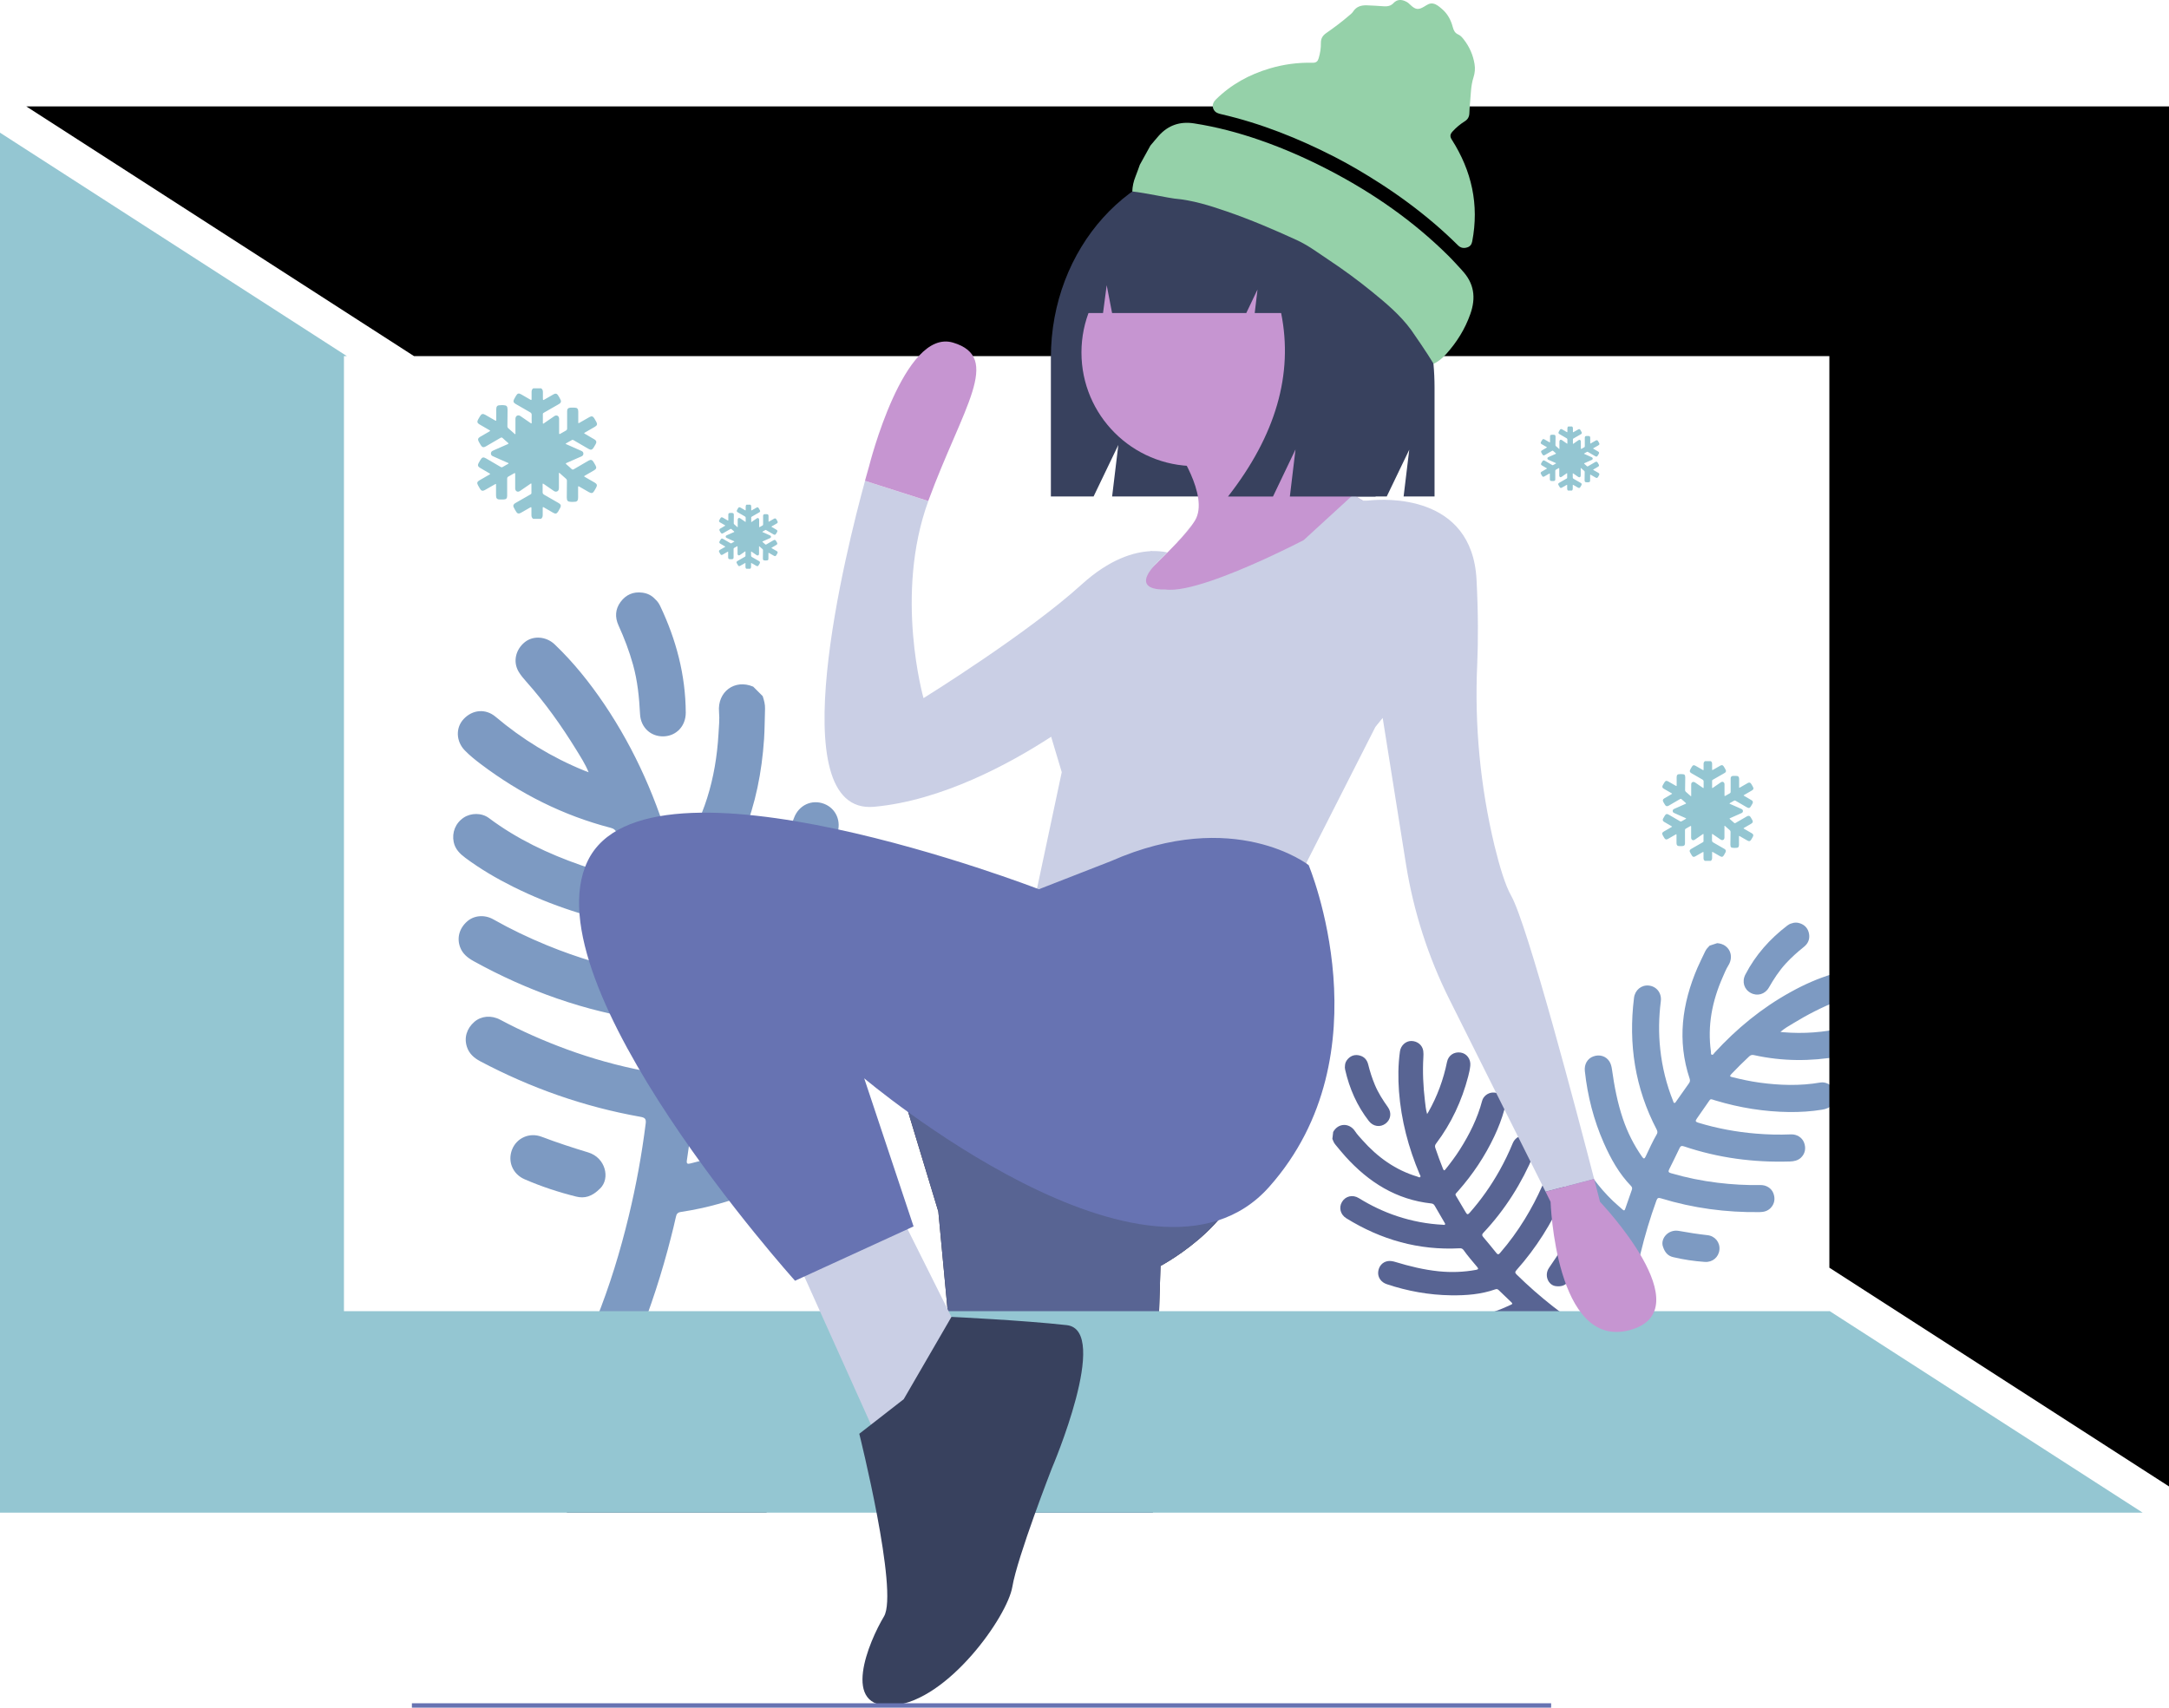
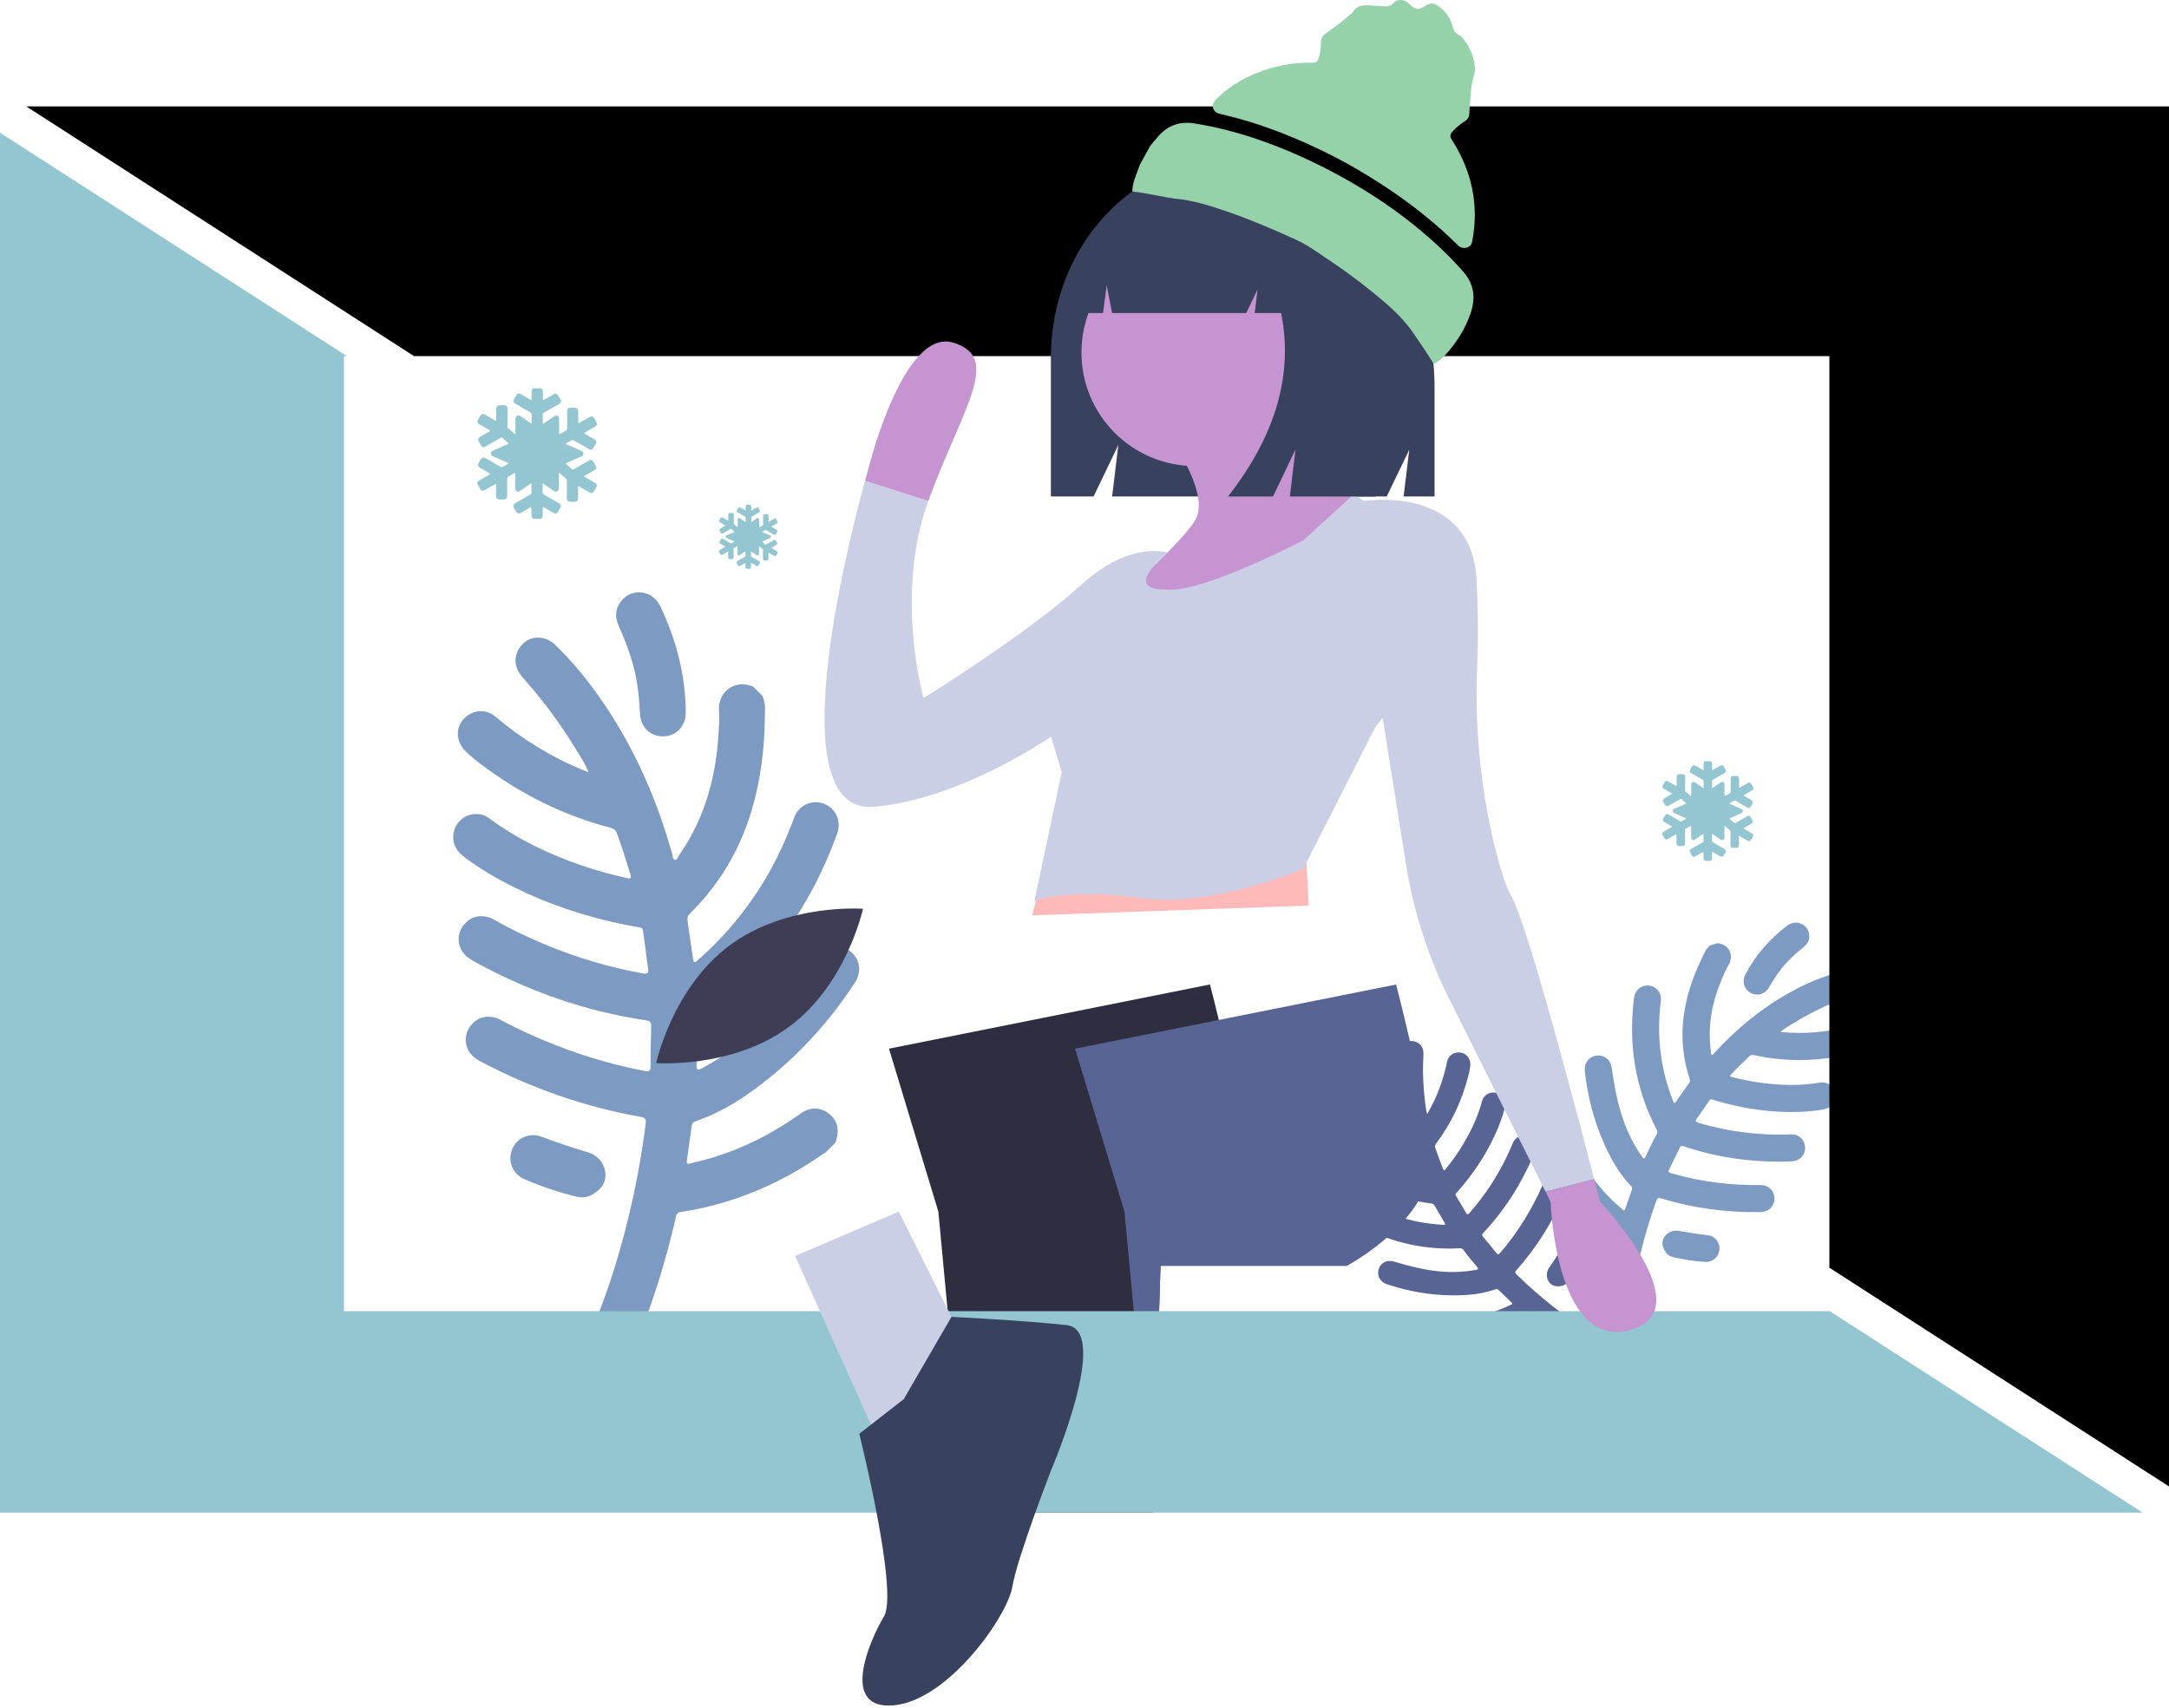
<svg xmlns="http://www.w3.org/2000/svg" id="Layer_2" data-name="Layer 2" viewBox="0 0 427.12 336.33">
  <defs>
    <style>
      .cls-1, .cls-2, .cls-3, .cls-4, .cls-5, .cls-6, .cls-7, .cls-8, .cls-9, .cls-10, .cls-11, .cls-12, .cls-13 {
        stroke-width: 0px;
      }

      .cls-2 {
        fill: #586493;
      }

      .cls-3 {
        fill: #95d1a9;
      }

      .cls-4 {
        fill: #94c6d2;
      }

      .cls-5 {
        fill: #38415e;
      }

      .cls-6 {
        fill: #2f2e41;
      }

      .cls-7 {
        fill: #3f3d56;
      }

      .cls-8 {
        fill: #d0cde1;
      }

      .cls-9 {
        fill: #cacfe5;
      }

      .cls-10 {
        fill: #c695d1;
      }

      .cls-11 {
        fill: #7d9ac2;
      }

      .cls-12 {
        fill: #ffb9b9;
      }

      .cls-13 {
        fill: #6773b2;
      }
    </style>
  </defs>
  <g id="Layer_3" data-name="Layer 3">
    <g>
      <path class="cls-11" d="m123.68,265.89c-1.67.61-3.32.72-4.83-.41-1.82-1.36-2.33-3.38-1.44-5.61,2.66-6.63,4.74-13.44,6.41-20.38,1.45-6.01,2.56-12.08,3.33-18.21.12-.93-.18-1.17-1.05-1.32-11.09-1.97-21.58-5.67-31.52-10.93-1.21-.64-2.19-1.49-2.63-2.83-.6-1.81-.05-3.64,1.48-4.96,1.33-1.14,3.3-1.34,5.07-.4,4.22,2.25,8.59,4.17,13.08,5.82,5.01,1.84,10.14,3.27,15.38,4.27.8.15,1.14.03,1.14-.87,0-2.64.06-5.29.14-7.93.02-.78-.24-1.06-1.04-1.18-12.02-1.77-23.28-5.77-33.9-11.63-1.18-.65-2.21-1.45-2.7-2.78-.67-1.83-.15-3.71,1.4-5.07,1.35-1.19,3.42-1.38,5.16-.39,3.39,1.92,6.9,3.6,10.51,5.08,6.11,2.51,12.39,4.38,18.89,5.55.98.18,1.21-.05,1.06-1.01-.32-2.03-.51-4.08-.83-6.12-.33-2.13.09-1.75-2.05-2.14-8.26-1.51-16.17-4.05-23.69-7.79-3.29-1.64-6.46-3.5-9.41-5.69-1.07-.8-2.01-1.71-2.3-3.12-.38-1.88.35-3.72,1.96-4.8,1.44-.96,3.56-.99,4.99.09,5.53,4.14,11.69,7.04,18.17,9.3,2.92,1.02,5.9,1.81,8.91,2.5.69.16,1.04.18.76-.74-.82-2.71-1.67-5.41-2.65-8.06-.23-.62-.59-.93-1.23-1.09-9.37-2.43-17.84-6.72-25.55-12.53-1.11-.84-2.2-1.71-3.18-2.72-1.72-1.78-1.83-4.44-.23-6.16,1.77-1.9,4.36-2.1,6.31-.45,5.26,4.44,11.06,7.99,17.44,10.59.23.09.47.18.87.33-.68-1.67-1.59-3.04-2.43-4.42-2.93-4.76-6.16-9.3-9.89-13.48-.54-.6-1.06-1.23-1.47-1.92-1.14-1.94-.6-4.35,1.24-5.82,1.65-1.32,4.2-1.13,5.86.45,3.71,3.54,6.89,7.52,9.76,11.76,6.16,9.13,10.5,19.09,13.43,29.69.1.36.03.93.52.99.4.05.5-.48.7-.76,5.05-7.19,7.34-15.3,7.85-23.98.09-1.47.24-2.95.11-4.4-.35-3.95,3.08-6.52,6.73-4.97l1.87,1.87c.26.8.49,1.61.46,2.48-.07,1.98-.06,3.97-.19,5.95-.88,13.14-4.99,24.93-14.59,34.37-.44.43-.57.88-.48,1.48.37,2.47.71,4.94,1.07,7.42.04.25,0,.56.29.66.3.11.45-.19.64-.35,4.54-3.95,8.44-8.46,11.75-13.49,2.98-4.53,5.33-9.37,7.19-14.47.94-2.6,3.53-3.77,5.96-2.84,2.33.9,3.45,3.44,2.55,5.92-5.32,14.65-14.03,26.78-26.83,35.83-.55.39-.8.79-.76,1.45.15,2.75,0,5.51-.08,8.26-.03.96.22,1.07,1.03.63,4.25-2.25,8.09-5.07,11.52-8.42,4.06-3.96,7.53-8.41,10.77-13.06.55-.79,1.17-1.52,2.01-2,1.82-1.04,4-.65,5.51.96,1.43,1.52,1.57,3.77.31,5.69-4.6,7.02-10.09,13.24-16.61,18.54-4.47,3.64-9.19,6.82-14.7,8.7-.54.18-.75.52-.82,1.04-.3,2.22-.59,4.44-.93,6.66-.1.65.08.79.69.63,1.38-.38,2.78-.68,4.15-1.09,6.39-1.93,12.25-4.91,17.66-8.81,1.95-1.4,4.27-1.16,5.91.48,1.57,1.57,1.51,3.39.84,5.32l-2.03,2.03c-.1.04-.21.07-.3.13-8.5,5.94-17.8,9.93-28.09,11.49-.62.09-.87.37-.99.96-.29,1.36-.64,2.72-.98,4.07-1.75,6.91-3.95,13.69-6.6,20.31l-1.87,1.87Z" />
      <path class="cls-11" d="m129.01,118.01c.42.37.74.82.98,1.32,3.17,6.65,5.01,13.62,5.05,21.02.01,2.66-1.87,4.62-4.39,4.68-2.5.06-4.47-1.75-4.61-4.35-.17-3.31-.49-6.58-1.39-9.79-.74-2.66-1.72-5.22-2.86-7.73-.72-1.59-.64-3.17.4-4.59,1.06-1.44,2.52-2.09,4.33-1.84.98.13,1.82.54,2.49,1.28Z" />
      <path class="cls-11" d="m118.19,234.06c-1.62,1.65-3.1,2.02-4.75,1.61-3.46-.86-6.85-1.98-10.12-3.4-2.37-1.02-3.39-3.51-2.49-5.84.89-2.29,3.41-3.45,5.82-2.54,3.03,1.15,6.09,2.15,9.19,3.09,3.37,1.02,4.38,5.06,2.36,7.08Z" />
    </g>
    <g>
      <path class="cls-11" d="m316.08,260.7c.71.77,1.55,1.26,2.64,1.08,1.31-.22,2.13-1.15,2.25-2.55.38-4.18,1.11-8.3,2.09-12.38.85-3.53,1.89-7,3.13-10.42.19-.52.41-.56.9-.41,6.33,1.94,12.81,2.8,19.42,2.71.8-.01,1.54-.19,2.13-.78.8-.79,1-1.89.55-2.99-.39-.95-1.37-1.58-2.54-1.56-2.81.05-5.61-.11-8.4-.45-3.12-.38-6.18-1-9.19-1.88-.46-.13-.61-.29-.37-.76.7-1.39,1.38-2.79,2.05-4.19.2-.42.41-.49.86-.34,6.77,2.29,13.73,3.2,20.86,2.98.79-.03,1.55-.17,2.16-.73.84-.78,1.07-1.9.62-3.03-.39-.98-1.42-1.63-2.59-1.58-2.29.1-4.57.04-6.86-.15-3.87-.32-7.66-1.02-11.37-2.15-.56-.17-.62-.35-.28-.81.71-.98,1.36-2,2.07-2.98.74-1.02.42-.94,1.65-.57,4.72,1.42,9.55,2.2,14.48,2.26,2.16.02,4.32-.11,6.45-.46.77-.13,1.51-.36,2.04-1.02.71-.88.81-2.04.26-3.04-.5-.89-1.6-1.47-2.64-1.29-4,.69-8,.56-12,.01-1.8-.25-3.57-.63-5.33-1.07-.41-.1-.59-.18-.2-.59,1.15-1.2,2.32-2.38,3.54-3.51.29-.26.56-.33.94-.24,5.56,1.23,11.13,1.25,16.72.27.81-.14,1.61-.31,2.39-.58,1.38-.47,2.15-1.83,1.77-3.16-.42-1.47-1.72-2.26-3.18-1.92-3.94.92-7.93,1.22-11.96.88-.15-.01-.29-.03-.54-.06.8-.69,1.64-1.17,2.46-1.66,2.8-1.71,5.71-3.22,8.78-4.41.44-.17.89-.36,1.28-.61,1.11-.71,1.48-2.12.91-3.38-.51-1.13-1.89-1.72-3.19-1.33-2.89.86-5.62,2.09-8.25,3.55-5.67,3.13-10.6,7.18-14.97,11.95-.15.16-.27.48-.54.38-.22-.08-.14-.38-.16-.59-.72-5.12.24-9.97,2.3-14.65.35-.79.67-1.61,1.12-2.33,1.24-1.97.13-4.24-2.19-4.4l-1.48.48c-.35.35-.69.71-.9,1.17-.49,1.06-1.03,2.09-1.49,3.16-3.06,7.11-4.05,14.38-1.55,21.89.11.34.07.61-.14.9-.86,1.19-1.7,2.4-2.54,3.6-.08.12-.15.29-.33.27-.18-.02-.19-.22-.24-.35-1.32-3.28-2.16-6.69-2.54-10.2-.35-3.17-.29-6.33.11-9.49.2-1.61-.84-2.92-2.36-3.08-1.46-.16-2.73.88-2.92,2.42-1.13,9.09.19,17.77,4.46,25.93.18.35.21.63.01.96-.82,1.4-1.47,2.88-2.17,4.35-.24.51-.4.5-.71.06-1.62-2.31-2.88-4.82-3.78-7.49-1.07-3.16-1.69-6.42-2.15-9.72-.08-.56-.21-1.11-.52-1.59-.67-1.03-1.92-1.41-3.14-.97-1.16.41-1.83,1.55-1.68,2.9.53,4.9,1.74,9.63,3.73,14.15,1.37,3.1,2.99,6.03,5.37,8.48.23.24.25.47.15.76-.44,1.24-.88,2.48-1.3,3.73-.12.37-.25.39-.53.14-.62-.57-1.28-1.1-1.88-1.68-2.83-2.72-5.1-5.85-6.89-9.33-.65-1.26-1.93-1.75-3.23-1.33-1.24.4-1.7,1.37-1.86,2.56l.52,1.6s.09.09.12.15c2.86,5.38,6.66,9.95,11.63,13.52.3.21.35.43.26.77-.21.79-.39,1.59-.58,2.39-.93,4.09-1.59,8.22-1.98,12.39l.48,1.48Z" />
      <path class="cls-11" d="m352.82,181.86c-.32.08-.6.23-.86.43-3.44,2.63-6.26,5.79-8.26,9.65-.72,1.39-.26,2.92,1.05,3.62,1.29.7,2.81.28,3.57-1.04.97-1.69,2.02-3.31,3.34-4.75,1.1-1.19,2.3-2.27,3.57-3.28.8-.64,1.18-1.49,1.02-2.51-.17-1.04-.76-1.77-1.77-2.12-.55-.19-1.1-.21-1.65,0Z" />
      <path class="cls-11" d="m327.46,245.5c.41,1.3,1.09,1.89,2.06,2.11,2.04.48,4.11.79,6.21.93,1.51.1,2.71-.93,2.86-2.39.15-1.44-.86-2.72-2.37-2.88-1.89-.21-3.76-.5-5.63-.84-2.04-.37-3.65,1.48-3.13,3.08Z" />
    </g>
    <g>
      <path class="cls-2" d="m314.31,267.94c.87-.29,1.57-.77,1.82-1.71.3-1.13-.14-2.11-1.21-2.73-3.2-1.83-6.22-3.92-9.11-6.19-2.51-1.97-4.9-4.07-7.17-6.3-.35-.34-.3-.53,0-.87,3.86-4.34,6.91-9.19,9.25-14.5.28-.64.41-1.3.16-1.99-.34-.92-1.15-1.49-2.18-1.53-.9-.04-1.76.51-2.18,1.46-.99,2.26-2.14,4.43-3.43,6.54-1.44,2.35-3.05,4.56-4.86,6.65-.27.32-.45.38-.74.01-.85-1.07-1.72-2.12-2.6-3.16-.26-.31-.24-.51.04-.81,4.29-4.56,7.57-9.78,9.99-15.55.27-.64.43-1.3.2-1.99-.31-.96-1.13-1.55-2.19-1.6-.93-.05-1.82.54-2.21,1.49-.76,1.86-1.64,3.66-2.62,5.42-1.67,2.97-3.61,5.73-5.87,8.29-.34.38-.5.37-.75-.07-.52-.92-1.1-1.81-1.62-2.74-.55-.97-.6-.68.14-1.52,2.86-3.25,5.24-6.81,7.09-10.73.81-1.72,1.49-3.48,1.99-5.31.18-.66.27-1.34-.07-2-.45-.89-1.33-1.39-2.33-1.31-.89.07-1.76.74-1.99,1.63-.91,3.44-2.48,6.58-4.37,9.57-.85,1.34-1.81,2.62-2.8,3.86-.23.29-.36.4-.54-.06-.53-1.36-1.05-2.72-1.51-4.11-.11-.32-.06-.57.15-.84,3.01-3.98,5.07-8.42,6.33-13.24.18-.69.34-1.4.41-2.12.12-1.27-.68-2.38-1.88-2.57-1.32-.2-2.43.55-2.7,1.84-.71,3.48-1.92,6.77-3.67,9.86-.06.11-.13.22-.25.41-.26-.89-.33-1.74-.43-2.57-.34-2.86-.48-5.73-.31-8.61.02-.41.04-.84-.02-1.25-.16-1.15-1.15-1.95-2.36-1.96-1.09,0-2.06.88-2.23,2.05-.37,2.62-.38,5.25-.19,7.88.43,5.66,1.86,11.08,4.06,16.3.08.18.28.39.11.57-.15.15-.35-.03-.53-.08-4.34-1.29-7.86-3.84-10.84-7.19-.5-.57-1.04-1.12-1.45-1.75-1.12-1.71-3.33-1.65-4.31.14l-.16,1.36c.15.41.32.81.61,1.15.66.78,1.29,1.59,1.98,2.34,4.56,5.04,9.99,8.48,16.89,9.23.32.03.51.17.67.44.64,1.12,1.29,2.23,1.94,3.34.06.11.18.23.09.36-.09.14-.24.07-.37.06-3.1-.15-6.12-.72-9.07-1.7-2.65-.88-5.15-2.08-7.53-3.55-1.21-.75-2.64-.4-3.32.76-.66,1.11-.3,2.5.86,3.21,6.84,4.23,14.24,6.34,22.31,5.91.35-.02.57.07.77.34.82,1.16,1.76,2.23,2.67,3.32.32.38.25.5-.22.59-2.44.45-4.89.53-7.35.28-2.91-.3-5.74-.99-8.53-1.84-.47-.14-.96-.24-1.46-.17-1.07.16-1.82,1.02-1.92,2.15-.09,1.07.57,2.02,1.7,2.4,4.1,1.37,8.31,2.13,12.65,2.19,2.97.04,5.9-.18,8.73-1.18.27-.1.47-.03.66.16.83.8,1.66,1.61,2.5,2.4.25.23.22.35-.08.47-.68.29-1.34.62-2.03.89-3.2,1.26-6.53,1.93-9.96,2.09-1.24.06-2.1.9-2.24,2.09-.13,1.14.48,1.85,1.36,2.42l1.47.17c.05-.01.11-.04.16-.04,5.34-.32,10.37-1.68,15.03-4.34.28-.16.47-.13.71.07.55.46,1.13.9,1.7,1.33,2.92,2.24,5.97,4.27,9.16,6.1l1.36.16Z" />
      <path class="cls-2" d="m264.86,209.84c-.05.28-.04.57.03.85.84,3.7,2.33,7.11,4.68,10.12.84,1.08,2.23,1.27,3.27.49,1.03-.77,1.25-2.14.47-3.23-.99-1.39-1.91-2.82-2.57-4.4-.55-1.31-.98-2.66-1.32-4.04-.22-.87-.75-1.49-1.63-1.73-.89-.25-1.69-.04-2.34.64-.35.37-.57.8-.6,1.31Z" />
      <path class="cls-2" d="m306.35,253.31c1.18.15,1.9-.18,2.44-.87,1.13-1.46,2.14-2.99,3.01-4.61.63-1.17.25-2.51-.86-3.16-1.09-.64-2.48-.31-3.16.83-.86,1.43-1.78,2.82-2.73,4.19-1.04,1.49-.15,3.45,1.31,3.62Z" />
    </g>
  </g>
  <g id="Layer_1-2" data-name="Layer 1">
    <g>
      <path class="cls-7" d="m143.64,186.23c-11.25,8.39-14.43,23.15-14.43,23.15,0,0,15.06,1.15,26.3-7.24,11.25-8.39,14.43-23.15,14.43-23.15,0,0-15.06-1.15-26.3,7.24Z" />
-       <path class="cls-7" d="m151.2,297.57s-.1.13-.3.36h-39.39c3.89-2.62,8.26-4.46,12.87-5.39,13.79-2.61,26.82,5.03,26.82,5.03Z" />
      <path class="cls-6" d="m228.53,249.33l-.28,8.91-1.26,39.69h-36.65l-3.72-39.69-1.84-19.61-9.72-32.09,63.21-12.64s4.86,18.48,6.8,32.09c1.95,13.62-16.53,23.34-16.53,23.34Z" />
-       <path class="cls-2" d="m228.53,249.33l-.28,8.91-1.26,39.69h-36.65l-3.72-39.69-1.84-19.61-9.72-32.09,63.21-12.64s4.86,18.48,6.8,32.09c1.95,13.62-16.53,23.34-16.53,23.34Z" />
+       <path class="cls-2" d="m228.53,249.33l-.28,8.91-1.26,39.69l-3.72-39.69-1.84-19.61-9.72-32.09,63.21-12.64s4.86,18.48,6.8,32.09c1.95,13.62-16.53,23.34-16.53,23.34Z" />
      <polygon class="cls-4" points="421.94 297.93 0 297.93 0 26.13 68.31 70.14 67.73 70.14 67.73 258.24 360.24 258.24 360.24 258.19 421.94 297.93" />
      <polygon class="cls-1" points="5.18 20.96 81.53 70.14 360.24 70.14 360.24 249.68 427.12 292.76 427.12 20.96 5.18 20.96" />
      <path class="cls-5" d="m242.07,31.45h0c-19.4,0-35.13,17.45-35.13,38.98v27.35h8.41l4.87-10.14-1.22,10.14h54.08l4.43-9.21-1.11,9.21h6.09v-21.48c0-24.78-18.1-44.86-40.42-44.86Z" />
      <path class="cls-12" d="m209.08,157.92l-5.83,22.37,54.46-1.94-.97-18.48s-40.84-10.7-47.65-1.94Z" />
      <polygon class="cls-9" points="156.57 247.38 174.07 286.28 190.6 265.86 176.99 238.63 156.57 247.38" />
      <circle class="cls-10" cx="235.33" cy="69.43" r="22.37" />
      <path class="cls-10" d="m268.4,98.6l-10.29,8.58-1.38,1.15-.97,11.67h-37.92s5.17-4.48,9.98-9.12c.1-.11.2-.22.32-.33.65-.63,1.23-1.22,1.76-1.74.28-.29.55-.56.8-.82.4-.42.79-.82,1.18-1.22,0,0,0-.01,0-.02,1-1.04,1.93-2.14,2.8-3.29h0c.23-.32.45-.64.65-.97,2.92-4.86-3.89-14.59-3.89-14.59l21.39-10.7c.75,10.54,9.67,17.58,13.65,20.23,1.17.77,1.91,1.17,1.91,1.17Z" />
      <path class="cls-8" d="m234.67,103.46c-.04.11-.5.97-3.99,4.52,1.42-1.42,2.76-2.93,3.99-4.52Z" />
      <g>
        <path class="cls-9" d="m297.57,176.4c-1.12-1.97-2.25-5.63-3.28-9.86-2.8-11.71-3.95-23.76-3.39-35.8.18-4.35.21-9.89-.14-16.58-.89-17.05-18.36-15.88-21.04-15.6-.22.02-.35.04-.35.04l-4.38,2.58-12.57,10.89-3.48,1.12,4.26,6.81,15.19,24.31,2.5-1.24h0s1.39-1.67,1.39-1.67l4.58,28.77c1.48,9.29,4.37,18.3,8.58,26.71l18.91,37.83,9.57-2.5c-3.37-13.01-13.15-50.21-16.35-55.81Z" />
        <path class="cls-10" d="m315.07,236.69s-.43-1.68-1.15-4.48l-9.57,2.5.99,1.99s.97,29.17,15.56,25.28c14.59-3.89-5.83-25.28-5.83-25.28Z" />
      </g>
      <path class="cls-9" d="m227.15,109.95c-1.07-.23.57-1.46-.52-1.4h0c-3.3.15-8.08,1.52-13.65,6.58-10.7,9.72-31.12,22.37-31.12,22.37,0,0-5.81-20.36.94-38.81l-12.46-3.98c-3.59,13.1-16.95,65.89,1.79,64.19,13.35-1.22,26.71-8.49,34.86-13.79,4.9-3.19,7.93-5.66,7.93-5.66l10.67-19.45,2.18-3.98-5.19,1.04c-.5-.22,5.12-7,4.59-7.11Z" />
      <path class="cls-9" d="m271.8,141.87l-.9,1.19-14.24,28.04s-18.11,7.74-31.73,5.8c-13.23-1.89-20.94.11-21.27.68l5.42-25.5-2.09-6.98c-.24-.82-.53-1.72-.83-2.74-2.92-9.72,7.78-20.42,7.78-20.42l12.68-13.39h0c1.09-.06,2.19.03,3.26.25-.53.53-1.11,1.11-1.76,1.74-.12.11-.22.22-.32.33-3.72,3.8-1.79,4.86-.05,5.14.58.09,1.16.12,1.74.09,4.06.58,12.93-2.98,19.45-5.95,4.43-2.02,7.78-3.77,7.78-3.77l8.49-7.78,1.27-1.17c1.17.77,1.91,1.17,1.91,1.17h.97s.13-.02.35-.04l-4.43,3.29c-4.48,3.32-6.97,8.69-6.62,14.26h0l13.13,25.77Z" />
-       <path class="cls-13" d="m218.8,169.59l-14.22,5.55s-77.19-29.86-88.86-5.55c-11.67,24.31,40.84,82.66,40.84,82.66l23.34-10.7-9.72-29.17s56.4,47.65,79.74,21.39c23.34-26.26,7.78-63.38,7.78-63.38,0,0-14.59-11.5-38.9-.8Z" />
      <path class="cls-5" d="m177.96,275.58l-8.75,6.81s7.78,31.12,4.86,35.98c-2.92,4.86-8.75,18.48,1.94,17.5,10.7-.97,22.37-17.5,23.34-23.34s7.78-23.34,7.78-23.34c0,0,11.67-27.23,2.92-28.2-8.75-.97-22.69-1.62-22.69-1.62l-9.4,16.21Z" />
      <path class="cls-5" d="m252.06,42.19c-3.53-4.54-8.73-7.42-14.54-7.42h-.69c-13.3,0-24.08,12.03-24.08,26.88h0s4.46,0,4.46,0l.72-5.48,1.06,5.48h26.43l2.21-4.63-.55,4.63h5.2c2.43,12.05-1.06,24.1-10.46,36.14h8.86l4.43-9.27-1.11,9.27h16.88l3.32-21.32c0-15.96-9.28-29.5-22.13-34.29Z" />
-       <rect class="cls-13" x="81.11" y="335.47" width="224.34" height=".86" />
    </g>
    <path class="cls-10" d="m182.82,98.6c6.81-18.48,14.59-28.2,4.86-31.12-9.72-2.92-16.53,24.31-16.53,24.31,0,0-.31,1.06-.82,2.91l12.46,3.98s.02-.06.03-.09Z" />
  </g>
  <g id="Layer_2-2" data-name="Layer 2">
    <path class="cls-4" d="m335.73,149.91h1.15c.22.13.28.34.27.57,0,.32,0,.64,0,.96,0,.27.01.28.25.14.45-.26.91-.52,1.36-.78.27-.15.47-.13.63.09.17.24.32.51.45.78.09.21.03.39-.15.52-.08.06-.17.11-.26.16-.7.4-1.41.81-2.11,1.21-.08.05-.17.1-.17.21,0,.45,0,.89,0,1.34,0,.1.04.13.13.07.07-.05.14-.09.2-.14.46-.32.92-.64,1.39-.96.34-.23.69-.05.72.36,0,.08,0,.15,0,.23,0,.65,0,1.3,0,1.96,0,.17.05.19.19.1.27-.16.55-.32.83-.47.14-.08.19-.17.19-.33,0-.86,0-1.73,0-2.59,0-.34.15-.51.49-.52.2-.01.41,0,.61,0,.4,0,.56.17.57.58,0,.52,0,1.05,0,1.57,0,.22.01.22.19.12.5-.29,1.01-.58,1.51-.87.31-.17.51-.11.69.19.1.17.2.34.3.51.21.38.16.57-.21.79-.49.28-.97.56-1.46.84-.18.11-.18.11,0,.22.47.28.95.55,1.42.83.28.17.34.39.18.68-.09.17-.19.33-.29.5-.23.4-.43.45-.83.21-.73-.43-1.47-.85-2.2-1.28-.11-.07-.2-.07-.32,0-.25.15-.51.29-.76.44-.04.02-.11.04-.11.1,0,.06.07.07.11.09.35.16.7.31,1.05.46.4.18.8.36,1.21.54.17.08.27.21.27.4,0,.19-.1.32-.27.4-.08.03-.15.07-.23.1-.67.3-1.34.6-2.01.89-.14.06-.17.11-.04.21.27.23.53.46.79.7.11.11.2.11.33.03.74-.44,1.48-.86,2.22-1.29.33-.19.55-.13.74.19.1.17.2.34.3.51.19.34.14.55-.2.75-.45.26-.91.52-1.36.79-.19.11-.19.13,0,.24.49.28.97.56,1.46.84.34.2.39.41.2.75-.09.16-.18.32-.28.48-.22.37-.42.42-.79.21-.49-.28-.97-.56-1.46-.84-.16-.09-.18-.08-.18.11,0,.39,0,.78,0,1.17,0,.21.02.42-.02.63-.04.2-.15.33-.35.36-.33.04-.66.05-.99-.01-.16-.03-.27-.14-.3-.31-.02-.11-.03-.22-.03-.32,0-.83.01-1.66.03-2.49,0-.14-.04-.24-.15-.33-.29-.25-.57-.51-.86-.76-.05-.04-.09-.12-.15-.1-.08.03-.04.13-.04.19,0,.66,0,1.33,0,1.99,0,.11,0,.22-.03.32-.05.19-.21.31-.41.31-.14,0-.26-.06-.37-.14-.49-.34-.99-.68-1.48-1.02-.12-.09-.16-.06-.16.08,0,.38.01.75,0,1.13,0,.21.07.32.25.42.73.41,1.46.84,2.19,1.26.31.18.36.4.2.71-.09.17-.19.35-.29.52-.21.36-.41.42-.77.21-.46-.27-.93-.53-1.39-.8-.13-.08-.18-.06-.17.1,0,.35,0,.7,0,1.05,0,.24-.06.44-.27.57h-1.15c-.22-.13-.28-.34-.27-.57,0-.32,0-.64,0-.96,0-.27-.01-.28-.25-.14-.45.26-.91.52-1.36.78-.28.16-.49.13-.64-.1-.16-.24-.3-.49-.43-.75-.11-.22-.04-.41.16-.55.08-.06.16-.1.24-.15.7-.4,1.41-.81,2.11-1.21.08-.05.17-.1.17-.21,0-.45,0-.89,0-1.34,0-.1-.04-.13-.13-.07-.07.05-.14.09-.2.14-.46.32-.92.64-1.39.96-.34.23-.69.05-.72-.36,0-.08,0-.15,0-.23,0-.65,0-1.3,0-1.96,0-.17-.04-.19-.19-.11-.27.16-.55.32-.83.47-.14.08-.19.17-.19.33,0,.86,0,1.71,0,2.57,0,.38-.15.53-.53.55-.19,0-.38,0-.57,0-.4,0-.56-.17-.57-.58,0-.52,0-1.05,0-1.57,0-.22-.01-.22-.19-.12-.5.29-1.01.58-1.51.87-.31.17-.51.11-.69-.18-.1-.17-.2-.34-.3-.51-.21-.38-.16-.57.21-.79.49-.28.97-.56,1.46-.84.18-.11.18-.11,0-.22-.47-.28-.95-.55-1.42-.83-.28-.17-.34-.39-.18-.68.09-.17.19-.33.29-.5.23-.4.43-.45.83-.22.73.43,1.47.85,2.2,1.28.11.07.2.07.32,0,.25-.15.51-.29.76-.44.04-.02.11-.04.11-.1,0-.06-.07-.07-.11-.09-.35-.16-.7-.31-1.05-.46-.41-.18-.82-.36-1.22-.55-.17-.08-.26-.21-.26-.39,0-.18.09-.31.26-.39.08-.04.16-.08.24-.11.67-.3,1.34-.6,2.01-.89.14-.06.17-.1.04-.21-.27-.23-.53-.46-.79-.7-.11-.11-.2-.11-.33-.03-.74.44-1.48.86-2.22,1.29-.33.19-.55.13-.74-.19-.1-.17-.2-.34-.3-.51-.19-.34-.14-.55.2-.75.45-.26.91-.52,1.36-.79.19-.11.19-.13,0-.24-.49-.28-.99-.56-1.48-.85-.32-.19-.37-.4-.19-.72.09-.17.19-.33.29-.5.22-.37.42-.42.79-.21.49.28.97.56,1.46.84.16.09.18.08.18-.11,0-.38,0-.77,0-1.15,0-.22-.02-.43.02-.65.04-.2.15-.33.35-.36.33-.04.66-.05.99.01.16.03.27.14.3.31.02.11.03.22.03.32,0,.83-.01,1.66-.03,2.49,0,.14.04.24.15.33.29.25.57.51.86.76.05.04.09.12.15.1.08-.03.04-.13.04-.19,0-.66,0-1.33,0-1.99,0-.11,0-.22.03-.32.05-.19.21-.31.41-.31.14,0,.26.06.37.14.49.34.99.68,1.48,1.02.12.09.16.06.16-.08,0-.38-.01-.75,0-1.13,0-.21-.07-.32-.25-.42-.73-.41-1.45-.83-2.17-1.25-.33-.19-.38-.4-.2-.73.09-.17.19-.33.28-.5.21-.36.41-.42.77-.21.46.27.93.53,1.39.8.13.08.18.06.17-.1,0-.35,0-.7,0-1.05,0-.24.06-.44.27-.57Z" />
-     <path class="cls-4" d="m308.82,84h.74c.14.08.18.22.18.37,0,.21,0,.41,0,.62,0,.17,0,.18.16.09.29-.17.58-.34.88-.5.17-.1.31-.08.4.06.11.16.21.33.29.5.06.13.02.25-.09.34-.05.04-.11.07-.17.1-.45.26-.91.52-1.36.78-.05.03-.11.06-.11.14,0,.29,0,.58,0,.86,0,.07.03.08.08.04.04-.03.09-.06.13-.09.3-.21.59-.42.89-.62.22-.15.44-.03.46.23,0,.05,0,.1,0,.15,0,.42,0,.84,0,1.26,0,.11.03.12.12.07.18-.11.35-.21.54-.3.09-.05.12-.11.12-.22,0-.56,0-1.11,0-1.67,0-.22.1-.33.32-.34.13,0,.26,0,.39,0,.26,0,.36.11.36.37,0,.34,0,.68,0,1.01,0,.14,0,.14.12.07.32-.19.65-.37.97-.56.2-.11.33-.07.45.12.07.11.13.22.19.33.14.24.1.37-.14.51-.31.18-.63.36-.94.54-.12.07-.12.07,0,.14.31.18.61.35.92.54.18.11.22.25.12.44-.06.11-.12.21-.19.32-.15.26-.28.29-.54.14-.47-.27-.95-.55-1.42-.83-.07-.04-.13-.05-.2,0-.16.1-.33.19-.49.28-.03.02-.07.02-.07.06,0,.04.05.04.07.06.23.1.45.2.68.3.26.11.52.23.78.35.11.05.18.14.18.26,0,.12-.07.21-.18.26-.05.02-.1.04-.15.07-.43.19-.86.38-1.3.57-.09.04-.11.07-.02.14.17.15.34.3.51.45.07.07.13.07.21.02.47-.28.95-.56,1.43-.83.21-.12.35-.08.48.12.07.11.13.22.19.33.12.22.09.36-.13.48-.29.17-.58.34-.87.51-.12.07-.12.08,0,.15.31.18.63.36.94.54.22.13.25.26.13.48-.06.1-.12.21-.18.31-.14.24-.27.27-.51.13-.31-.18-.63-.36-.94-.54-.1-.06-.12-.05-.12.07,0,.25,0,.5,0,.75,0,.14.01.27-.01.41-.02.13-.1.21-.22.23-.21.03-.43.03-.64,0-.11-.02-.17-.09-.2-.2-.01-.07-.02-.14-.02-.21,0-.54,0-1.07.02-1.61,0-.09-.03-.15-.1-.21-.19-.16-.37-.33-.56-.49-.03-.03-.06-.08-.1-.06-.05.02-.02.08-.02.12,0,.43,0,.86,0,1.28,0,.07,0,.14-.02.21-.04.12-.13.2-.26.2-.09,0-.17-.04-.24-.09-.32-.22-.64-.44-.95-.66-.08-.06-.1-.04-.1.05,0,.24,0,.49,0,.73,0,.13.05.21.16.27.47.27.94.54,1.41.81.2.12.23.26.13.46-.06.11-.12.22-.19.33-.14.23-.26.27-.5.13-.3-.17-.6-.34-.9-.52-.08-.05-.11-.04-.11.06,0,.23,0,.45,0,.68,0,.15-.04.28-.18.37h-.74c-.14-.08-.18-.22-.18-.37,0-.21,0-.41,0-.62,0-.17,0-.18-.16-.09-.29.17-.58.34-.88.5-.18.1-.31.08-.41-.07-.1-.15-.19-.32-.28-.48-.07-.14-.03-.26.1-.36.05-.04.1-.07.16-.1.45-.26.91-.52,1.36-.78.05-.03.11-.06.11-.14,0-.29,0-.58,0-.86,0-.07-.03-.08-.08-.04-.04.03-.09.06-.13.09-.3.21-.59.42-.89.62-.22.15-.44.04-.46-.23,0-.05,0-.1,0-.15,0-.42,0-.84,0-1.26,0-.11-.03-.12-.12-.07-.18.11-.35.21-.54.3-.09.05-.12.11-.12.22,0,.55,0,1.1,0,1.66,0,.24-.1.34-.34.35-.12,0-.25,0-.37,0-.26,0-.36-.11-.36-.37,0-.34,0-.68,0-1.01,0-.14,0-.14-.12-.08-.32.19-.65.37-.97.56-.2.11-.33.07-.45-.12-.07-.11-.13-.22-.19-.33-.14-.24-.1-.37.14-.51.31-.18.63-.36.94-.54.12-.07.12-.07,0-.14-.31-.18-.61-.35-.92-.54-.18-.11-.22-.25-.12-.44.06-.11.12-.21.19-.32.15-.26.28-.29.54-.14.47.27.95.55,1.42.83.07.04.13.05.2,0,.16-.1.33-.19.49-.28.03-.02.07-.02.07-.06,0-.04-.05-.04-.07-.06-.23-.1-.45-.2-.68-.3-.26-.12-.53-.23-.79-.35-.11-.05-.17-.14-.17-.25s.06-.2.17-.25c.05-.03.1-.05.16-.07.43-.19.86-.38,1.3-.57.09-.04.11-.07.02-.14-.17-.15-.34-.3-.51-.45-.07-.07-.13-.07-.21-.02-.47.28-.95.56-1.43.83-.21.12-.35.08-.48-.12-.07-.11-.13-.22-.19-.33-.12-.22-.09-.36.13-.48.29-.17.58-.34.87-.51.12-.07.12-.08,0-.15-.32-.18-.63-.36-.95-.55-.21-.12-.24-.26-.12-.47.06-.11.12-.21.19-.32.14-.24.27-.27.51-.13.31.18.63.36.94.54.1.06.12.05.12-.07,0-.25,0-.49,0-.74,0-.14-.01-.28.01-.42.02-.13.1-.21.22-.23.21-.03.43-.03.64,0,.11.02.17.09.2.2.01.07.02.14.02.21,0,.54,0,1.07-.02,1.61,0,.09.03.15.1.21.19.16.37.33.56.49.03.03.06.08.1.06.05-.02.02-.08.02-.12,0-.43,0-.86,0-1.28,0-.07,0-.14.02-.21.04-.12.13-.2.26-.2.09,0,.17.04.24.09.32.22.64.44.95.66.08.06.1.04.1-.05,0-.24,0-.49,0-.73,0-.13-.05-.21-.16-.27-.47-.26-.94-.53-1.4-.81-.21-.12-.25-.26-.13-.47.06-.11.12-.22.18-.32.14-.23.26-.27.5-.13.3.17.6.34.9.52.08.05.11.04.11-.06,0-.23,0-.45,0-.68,0-.15.04-.28.18-.37Z" />
    <path class="cls-4" d="m147.01,99.4h.74c.14.08.18.22.18.37,0,.21,0,.41,0,.62,0,.17,0,.18.16.09.29-.17.58-.34.88-.5.17-.1.31-.08.4.06.11.16.21.33.29.5.06.13.02.25-.09.34-.05.04-.11.07-.17.1-.45.26-.91.52-1.36.78-.05.03-.11.06-.11.14,0,.29,0,.58,0,.86,0,.07.03.08.08.04.04-.03.09-.06.13-.09.3-.21.59-.42.89-.62.22-.15.44-.03.46.23,0,.05,0,.1,0,.15,0,.42,0,.84,0,1.26,0,.11.03.12.12.07.18-.11.35-.21.54-.3.09-.05.12-.11.12-.22,0-.56,0-1.11,0-1.67,0-.22.1-.33.32-.34.13,0,.26,0,.39,0,.26,0,.36.11.36.37,0,.34,0,.68,0,1.01,0,.14,0,.14.12.07.32-.19.65-.37.97-.56.2-.11.33-.07.45.12.07.11.13.22.19.33.14.24.1.37-.14.51-.31.18-.63.36-.94.54-.12.07-.12.07,0,.14.31.18.61.35.92.54.18.11.22.25.12.44-.06.11-.12.21-.19.32-.15.26-.28.29-.54.14-.47-.27-.95-.55-1.42-.83-.07-.04-.13-.05-.2,0-.16.1-.33.19-.49.28-.03.02-.07.02-.07.06,0,.04.05.04.07.06.23.1.45.2.68.3.26.11.52.23.78.35.11.05.18.14.18.26,0,.12-.07.21-.18.26-.05.02-.1.04-.15.07-.43.19-.86.38-1.3.57-.09.04-.11.07-.02.14.17.15.34.3.51.45.07.07.13.07.21.02.47-.28.95-.56,1.43-.83.21-.12.35-.08.48.12.07.11.13.22.19.33.12.22.09.36-.13.48-.29.17-.58.34-.87.51-.12.07-.12.08,0,.15.31.18.63.36.94.54.22.13.25.26.13.48-.06.1-.12.21-.18.31-.14.24-.27.27-.51.13-.31-.18-.63-.36-.94-.54-.1-.06-.12-.05-.12.07,0,.25,0,.5,0,.75,0,.14.01.27-.01.41-.02.13-.1.21-.22.23-.21.03-.43.03-.64,0-.11-.02-.17-.09-.2-.2-.01-.07-.02-.14-.02-.21,0-.54,0-1.07.02-1.61,0-.09-.03-.15-.1-.21-.19-.16-.37-.33-.56-.49-.03-.03-.06-.08-.1-.06-.05.02-.02.08-.02.12,0,.43,0,.86,0,1.28,0,.07,0,.14-.02.21-.04.12-.13.2-.26.2-.09,0-.17-.04-.24-.09-.32-.22-.64-.44-.95-.66-.08-.06-.1-.04-.1.05,0,.24,0,.49,0,.73,0,.13.05.21.16.27.47.27.94.54,1.41.81.2.12.23.26.13.46-.06.11-.12.22-.19.33-.14.23-.26.27-.5.13-.3-.17-.6-.34-.9-.52-.08-.05-.11-.04-.11.06,0,.23,0,.45,0,.68,0,.15-.04.28-.18.37h-.74c-.14-.08-.18-.22-.18-.37,0-.21,0-.41,0-.62,0-.17,0-.18-.16-.09-.29.17-.58.34-.88.5-.18.1-.31.08-.41-.07-.1-.15-.19-.32-.28-.48-.07-.14-.03-.26.1-.36.05-.04.1-.07.16-.1.45-.26.91-.52,1.36-.78.05-.03.11-.06.11-.14,0-.29,0-.58,0-.86,0-.07-.03-.08-.08-.04-.04.03-.09.06-.13.09-.3.21-.59.42-.89.62-.22.15-.44.04-.46-.23,0-.05,0-.1,0-.15,0-.42,0-.84,0-1.26,0-.11-.03-.12-.12-.07-.18.11-.35.21-.54.3-.09.05-.12.11-.12.22,0,.55,0,1.1,0,1.66,0,.24-.1.34-.34.35-.12,0-.25,0-.37,0-.26,0-.36-.11-.36-.37,0-.34,0-.68,0-1.01,0-.14,0-.14-.12-.08-.32.19-.65.37-.97.56-.2.11-.33.07-.45-.12-.07-.11-.13-.22-.19-.33-.14-.24-.1-.37.14-.51.31-.18.63-.36.94-.54.12-.07.12-.07,0-.14-.31-.18-.61-.35-.92-.54-.18-.11-.22-.25-.12-.44.06-.11.12-.21.19-.32.15-.26.28-.29.54-.14.47.27.95.55,1.42.83.07.04.13.05.2,0,.16-.1.33-.19.49-.28.03-.02.07-.02.07-.06,0-.04-.05-.04-.07-.06-.23-.1-.45-.2-.68-.3-.26-.12-.53-.23-.79-.35-.11-.05-.17-.14-.17-.25s.06-.2.17-.25c.05-.03.1-.05.16-.07.43-.19.86-.38,1.3-.57.09-.04.11-.07.02-.14-.17-.15-.34-.3-.51-.45-.07-.07-.13-.07-.21-.02-.47.28-.95.56-1.43.83-.21.12-.35.08-.48-.12-.07-.11-.13-.22-.19-.33-.12-.22-.09-.36.13-.48.29-.17.58-.34.87-.51.12-.07.12-.08,0-.15-.32-.18-.63-.36-.95-.55-.21-.12-.24-.26-.12-.47.06-.11.12-.21.19-.32.14-.24.27-.27.51-.13.31.18.63.36.94.54.1.06.12.05.12-.07,0-.25,0-.49,0-.74,0-.14-.01-.28.01-.42.02-.13.1-.21.22-.23.21-.03.43-.03.64,0,.11.02.17.09.2.2.01.07.02.14.02.21,0,.54,0,1.07-.02,1.61,0,.09.03.15.1.21.19.16.37.33.56.49.03.03.06.08.1.06.05-.02.02-.08.02-.12,0-.43,0-.86,0-1.28,0-.07,0-.14.02-.21.04-.12.13-.2.26-.2.09,0,.17.04.24.09.32.22.64.44.95.66.08.06.1.04.1-.05,0-.24,0-.49,0-.73,0-.13-.05-.21-.16-.27-.47-.26-.94-.53-1.4-.81-.21-.12-.25-.26-.13-.47.06-.11.12-.22.18-.32.14-.23.26-.27.5-.13.3.17.6.34.9.52.08.05.11.04.11-.06,0-.23,0-.45,0-.68,0-.15.04-.28.18-.37Z" />
    <path class="cls-4" d="m105.05,76.48h1.5c.28.17.36.44.36.75,0,.42,0,.84,0,1.26,0,.35.02.36.32.19.59-.34,1.19-.68,1.78-1.02.35-.2.62-.17.82.11.23.32.42.66.58,1.02.12.27.05.51-.19.69-.11.08-.22.14-.34.21-.92.53-1.84,1.06-2.76,1.58-.11.06-.22.12-.22.28,0,.59,0,1.17,0,1.76,0,.14.06.17.17.09.09-.06.18-.12.27-.19.6-.42,1.2-.84,1.82-1.25.45-.3.9-.07.94.47,0,.1,0,.2,0,.3,0,.85,0,1.71,0,2.56,0,.22.06.25.24.14.36-.21.72-.42,1.09-.62.19-.1.25-.23.25-.44,0-1.13,0-2.26,0-3.39,0-.45.2-.66.65-.69.27-.01.53,0,.8,0,.53,0,.74.22.74.76,0,.69,0,1.37,0,2.06,0,.28.01.29.25.15.66-.38,1.32-.76,1.98-1.13.4-.22.67-.15.91.24.14.22.26.45.39.67.28.49.21.75-.28,1.03-.64.37-1.27.73-1.91,1.1-.24.14-.24.14,0,.29.62.36,1.24.72,1.86,1.09.37.22.45.52.24.9-.12.22-.25.44-.38.65-.31.52-.56.59-1.09.28-.96-.56-1.92-1.12-2.88-1.68-.15-.09-.27-.1-.41,0-.33.2-.67.38-1,.57-.05.03-.14.05-.14.13,0,.08.09.09.15.11.46.2.92.41,1.38.61.53.23,1.05.47,1.58.7.23.1.36.28.36.53,0,.25-.13.42-.36.53-.1.05-.2.09-.3.13-.88.39-1.76.78-2.64,1.16-.19.08-.22.14-.05.28.35.3.7.6,1.03.92.15.14.26.14.44.04.96-.57,1.93-1.13,2.9-1.69.43-.25.71-.17.97.25.13.22.26.45.39.67.25.45.18.72-.26.98-.59.35-1.19.69-1.78,1.03-.25.15-.25.17,0,.31.64.37,1.28.73,1.91,1.1.44.26.51.53.26.98-.12.21-.24.42-.36.63-.28.48-.55.55-1.04.27-.64-.36-1.27-.73-1.91-1.1-.21-.12-.24-.1-.24.14,0,.51,0,1.02,0,1.53,0,.28.02.55-.03.83-.05.26-.2.43-.46.47-.43.06-.87.06-1.3-.02-.21-.04-.35-.19-.4-.41-.03-.14-.04-.28-.04-.42,0-1.09.02-2.18.03-3.26,0-.18-.06-.31-.2-.43-.38-.33-.75-.66-1.13-1-.06-.05-.12-.16-.2-.13-.1.04-.05.16-.05.25,0,.87,0,1.74,0,2.61,0,.14,0,.28-.04.42-.07.25-.27.4-.54.41-.19,0-.34-.08-.48-.18-.65-.45-1.29-.89-1.94-1.34-.16-.11-.21-.08-.21.11,0,.49.02.99,0,1.48-.01.27.1.42.33.55.96.54,1.92,1.1,2.87,1.65.4.24.48.52.26.93-.12.23-.25.45-.38.68-.28.48-.54.55-1.01.27-.61-.35-1.22-.7-1.82-1.05-.17-.1-.23-.08-.23.13,0,.46,0,.92,0,1.38,0,.31-.08.58-.36.75h-1.5c-.28-.17-.36-.44-.36-.75,0-.42,0-.84,0-1.26,0-.35-.02-.36-.32-.19-.59.34-1.19.68-1.78,1.02-.36.2-.64.17-.84-.13-.21-.31-.39-.64-.56-.98-.14-.28-.06-.54.2-.73.1-.07.21-.13.32-.2.92-.53,1.84-1.06,2.76-1.58.11-.06.22-.12.22-.28,0-.59,0-1.17,0-1.76,0-.14-.06-.17-.17-.09-.09.06-.18.12-.27.19-.6.42-1.2.84-1.82,1.25-.45.3-.9.07-.94-.47,0-.1,0-.2,0-.3,0-.85,0-1.71,0-2.56,0-.22-.06-.25-.24-.14-.36.22-.72.42-1.09.62-.19.1-.25.23-.25.44,0,1.12,0,2.24,0,3.37,0,.49-.2.7-.7.71-.25,0-.5,0-.75,0-.53,0-.74-.22-.74-.76,0-.69,0-1.37,0-2.06,0-.28-.01-.29-.25-.15-.66.38-1.32.76-1.98,1.13-.4.22-.67.15-.91-.24-.14-.22-.26-.45-.39-.67-.28-.49-.21-.75.28-1.03.64-.37,1.27-.73,1.91-1.1.24-.14.24-.14,0-.29-.62-.36-1.24-.72-1.86-1.09-.37-.22-.45-.52-.24-.9.12-.22.25-.44.38-.65.31-.52.56-.59,1.09-.28.96.56,1.92,1.12,2.88,1.68.15.09.27.1.41,0,.33-.2.67-.38,1-.57.05-.03.14-.05.14-.13,0-.08-.09-.09-.15-.11-.46-.2-.92-.41-1.38-.61-.53-.24-1.07-.47-1.6-.71-.22-.1-.34-.28-.34-.52,0-.24.12-.41.34-.52.11-.05.21-.1.32-.15.88-.39,1.76-.78,2.64-1.16.18-.08.22-.14.05-.28-.35-.3-.7-.6-1.03-.92-.15-.14-.26-.14-.44-.04-.96.57-1.93,1.13-2.9,1.69-.43.25-.71.17-.97-.25-.13-.22-.26-.45-.39-.67-.25-.45-.18-.72.26-.98.59-.35,1.19-.69,1.78-1.03.25-.15.25-.17,0-.31-.64-.37-1.29-.74-1.93-1.12-.42-.24-.49-.52-.25-.95.12-.22.25-.44.38-.65.28-.48.55-.55,1.04-.27.64.36,1.27.73,1.91,1.1.21.12.24.1.24-.14,0-.5,0-1,0-1.51,0-.28-.02-.57.03-.85.05-.26.2-.43.46-.47.43-.06.87-.06,1.3.02.21.04.35.19.4.41.03.14.04.28.04.42,0,1.09-.02,2.18-.03,3.26,0,.18.06.31.2.43.38.33.75.66,1.13,1,.06.05.12.16.2.13.1-.04.05-.16.05-.25,0-.87,0-1.74,0-2.61,0-.14,0-.28.04-.42.07-.25.27-.4.53-.41.19,0,.34.08.48.18.65.45,1.29.89,1.94,1.34.16.11.21.08.21-.11,0-.49-.02-.99,0-1.48.01-.27-.09-.42-.33-.55-.95-.54-1.9-1.09-2.85-1.64-.43-.25-.5-.53-.27-.96.12-.22.24-.44.37-.65.28-.48.54-.55,1.01-.27.61.35,1.22.7,1.82,1.05.17.1.23.08.23-.13,0-.46,0-.92,0-1.38,0-.31.08-.58.36-.75Z" />
    <g>
      <path class="cls-3" d="m287.92,53.25c-.93-.98-1.81-2-2.77-2.94-6.86-6.79-14.68-12.23-23.22-16.69-4.5-2.35-9.12-4.39-13.91-6.05-4.2-1.45-8.49-2.59-12.89-3.27-2.76-.43-5.1.36-6.97,2.46-.55.62-1.08,1.28-1.62,1.91-.7,1.26-1.39,2.52-2.09,3.79-.28.76-.53,1.53-.84,2.29-.4.98-.61,1.98-.64,2.96,2.46.26,7.42,1.33,8.28,1.4,3.57.31,6.96,1.37,10.32,2.53,4.7,1.62,9.27,3.57,13.78,5.64,2.28,1.05,4.26,2.55,6.32,3.92,2.9,1.92,5.71,3.99,8.41,6.18,2.83,2.3,5.63,4.64,7.81,7.61.44.6,3.34,4.84,4.42,6.67.87-.43,1.68-1.06,2.43-1.88,2.1-2.33,3.75-4.95,4.8-7.94,1.14-3.21.75-6.07-1.64-8.59Z" />
      <path class="cls-3" d="m276.94.34c.33.15.6.45.89.71.95.87,1.51.92,2.62.25.54-.32,1.04-.72,1.73-.6.7.12,1.2.59,1.72,1.02,1.15.96,1.82,2.22,2.19,3.65.17.64.42,1.14,1.08,1.43.47.2.8.62,1.12,1.03,1.1,1.43,1.8,3.04,2.08,4.81.14.88.07,1.72-.21,2.6-.53,1.62-.52,3.34-.68,5.03-.06.67-.11,1.34-.13,2.02-.02.71-.32,1.24-.92,1.61-.89.56-1.69,1.22-2.4,2.01-.45.5-.57.92-.15,1.58,3.93,6.16,5.42,12.82,4.03,20.06-.11.58-.4.99-.96,1.17-.66.22-1.29.14-1.81-.37-1.49-1.47-3.02-2.89-4.61-4.25-3.45-2.95-7.09-5.63-10.91-8.08-2.84-1.82-5.74-3.54-8.73-5.08-7.13-3.66-14.53-6.63-22.37-8.44-.57-.13-1.13-.28-1.47-.83-.41-.69-.28-1.42.38-2.07,2.99-2.96,6.57-4.92,10.58-6.11,2.76-.82,5.59-1.2,8.47-1.13.72.02,1.02-.29,1.19-.88.3-.99.46-2,.44-3.02-.01-.85.33-1.43,1.02-1.92,1.54-1.08,3.06-2.2,4.48-3.43.3-.26.64-.5.84-.82.65-1.02,1.62-1.27,2.71-1.24,1.11.03,2.23.12,3.34.19.74.04,1.38-.05,1.95-.67.64-.7,1.58-.73,2.47-.23Z" />
    </g>
  </g>
</svg>